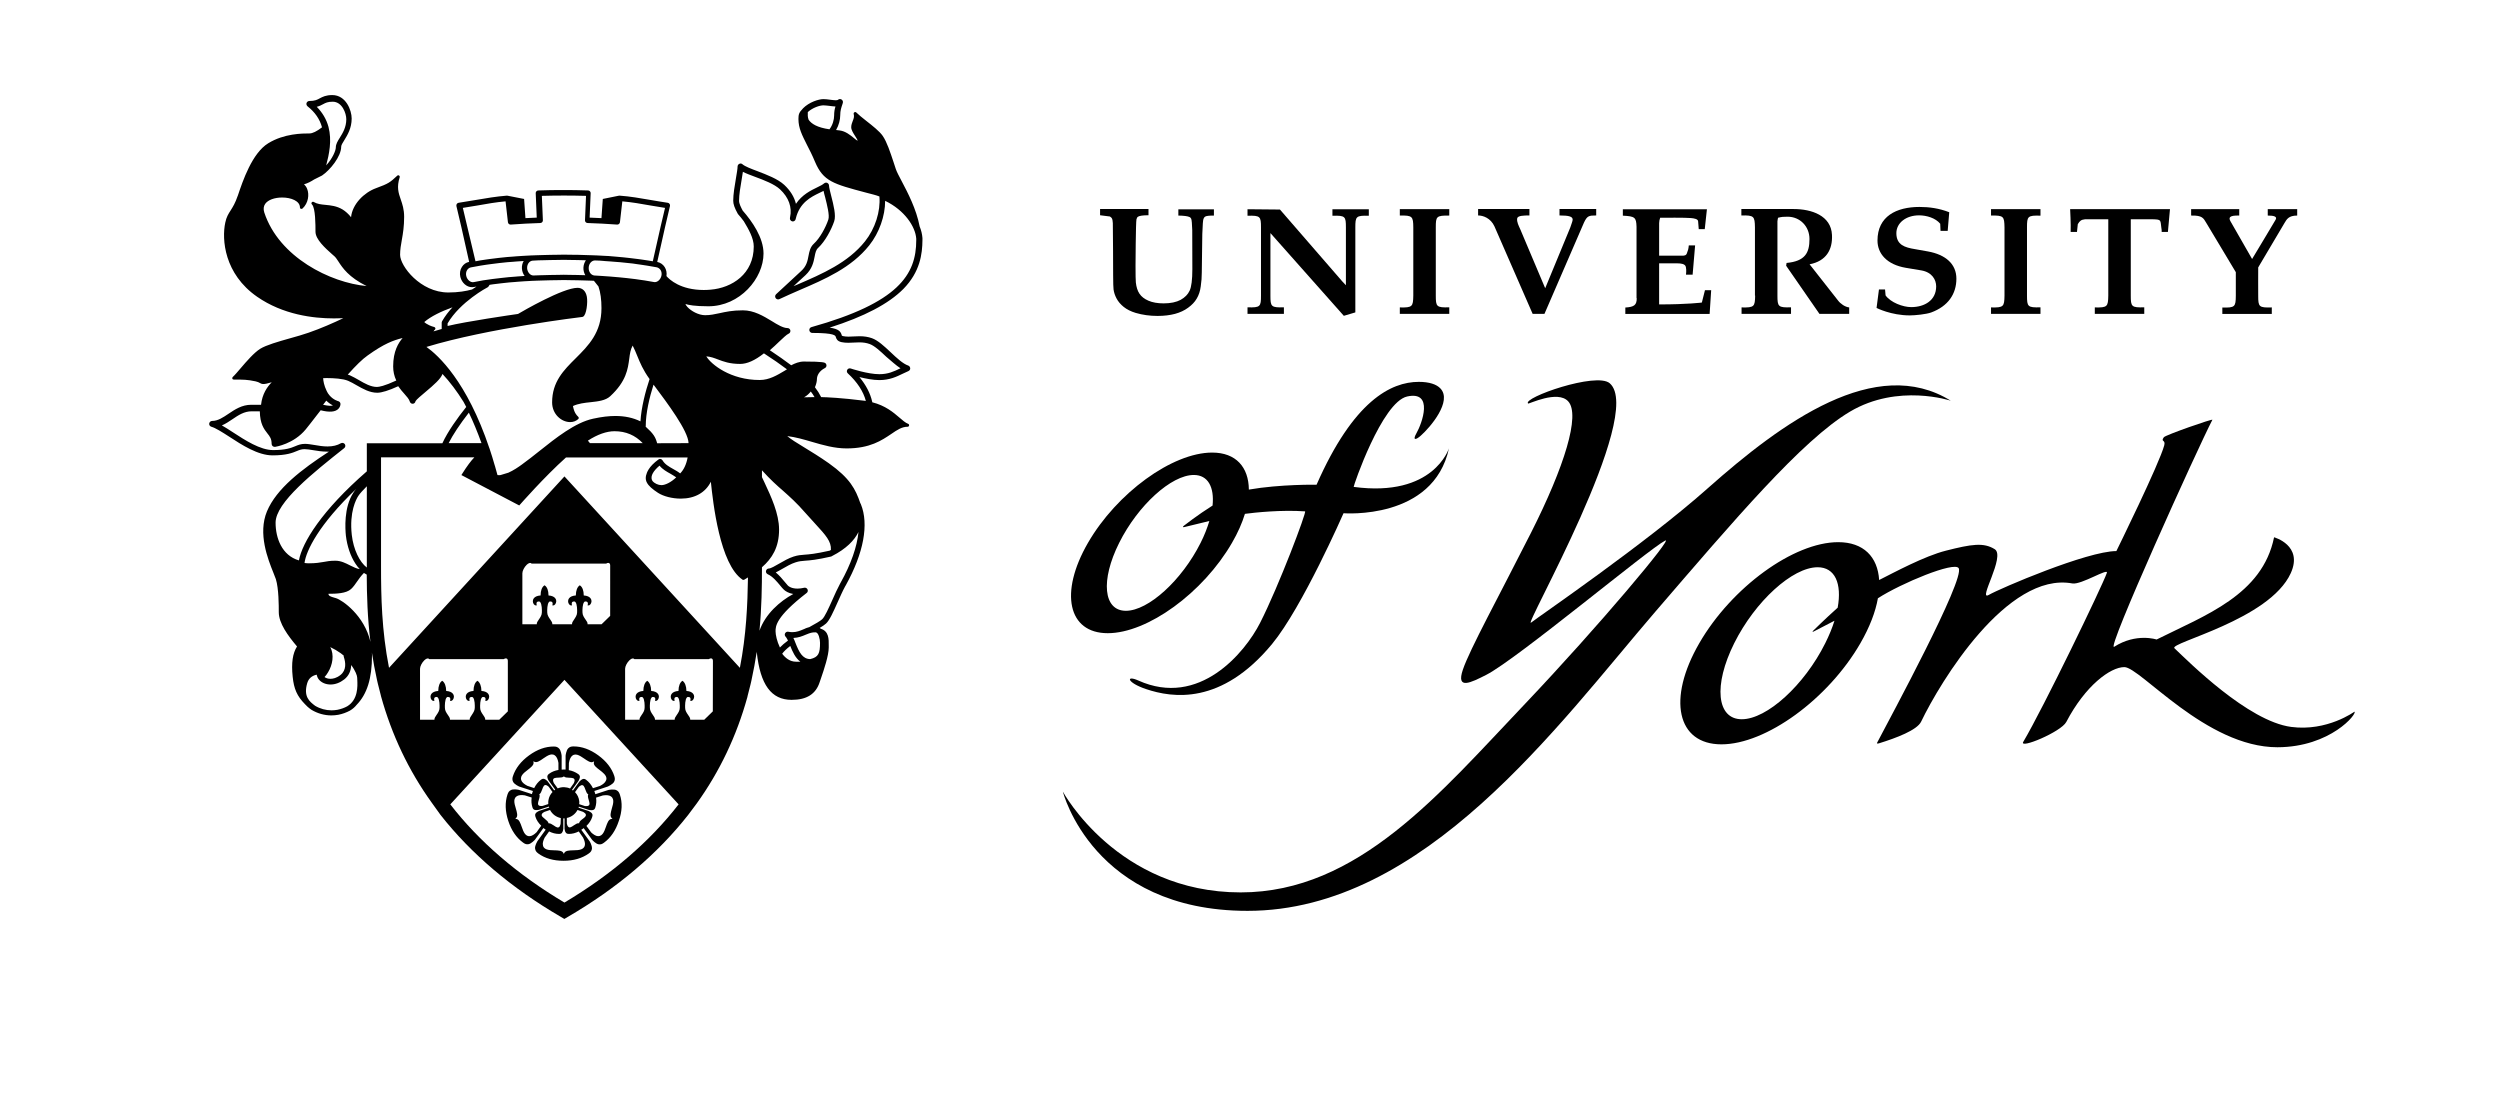
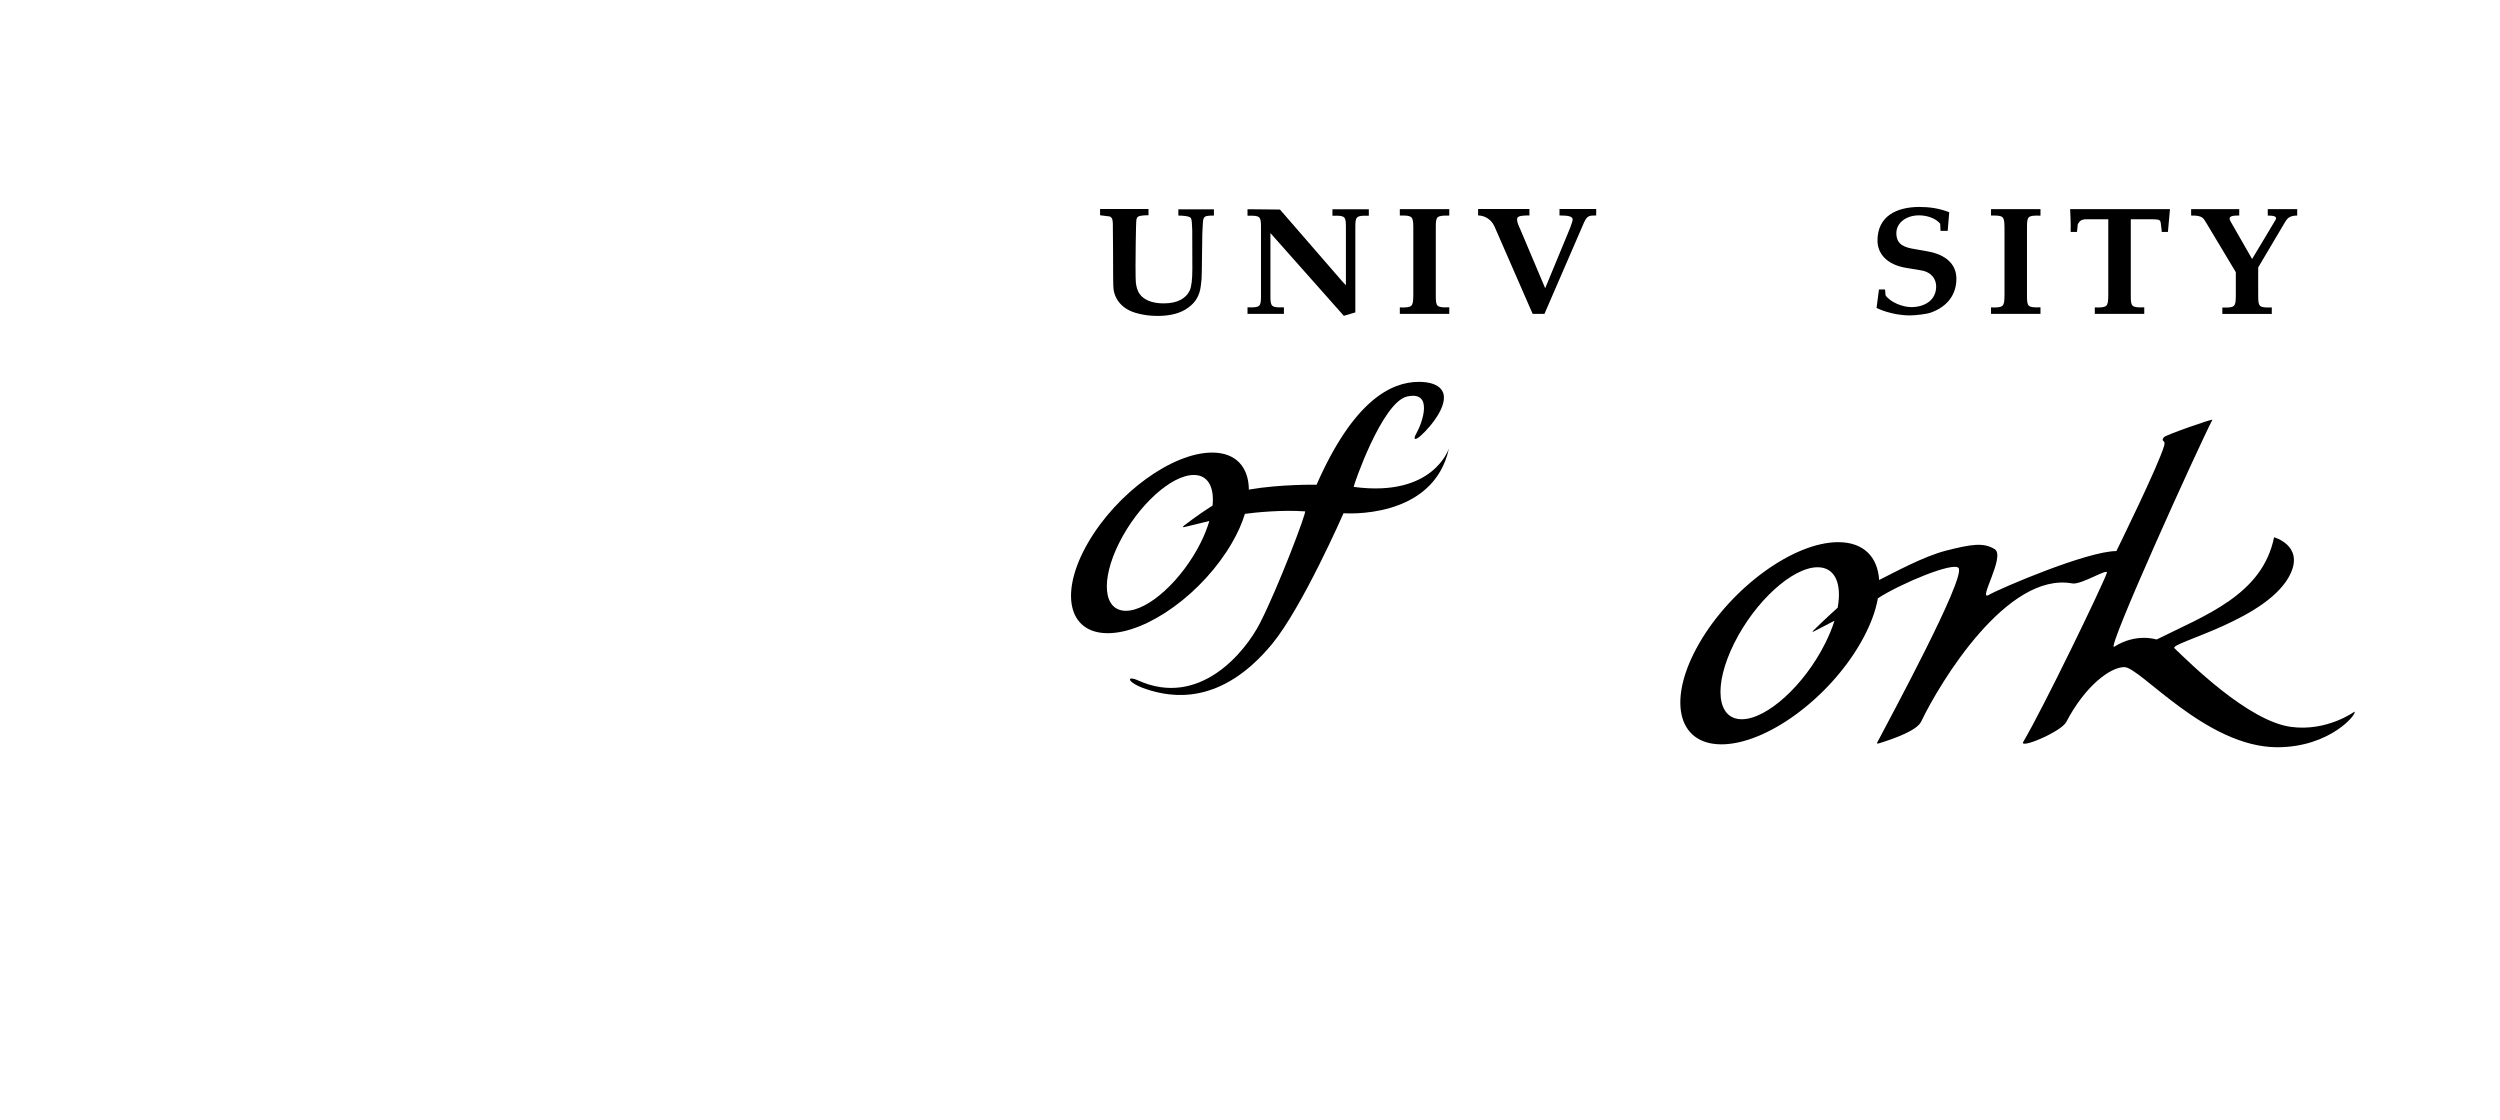
<svg xmlns="http://www.w3.org/2000/svg" version="1.1" id="Layer_1" x="0px" y="0px" viewBox="0 0 2411.2 1080.3" style="enable-background:new 0 0 2411.2 1080.3;" xml:space="preserve">
  <g>
    <path d="M1812.2,279.3l-2.3,17.7c0,0,13.9,7.2,32.1,7.2c5.1,0,15.8-1.1,20.5-2.8c16.4-6,24.4-17.9,24.4-32.6 c0-14.1-10.3-23.2-27.5-26.3l-12.4-2.2c-9.8-1.6-18-4-18-15.4c0-9.8,9.2-17.2,21.9-17.2c7.2,0,15.8,2.5,20.4,8.1l0.3,6.9h6.9 l1.5-18c-9.8-3.8-19.2-5.1-28.7-5.1c-22.2,0-40.5,9-40.5,32.4c0,12.6,9,23.2,27.3,26.3l15,2.5c10.4,1.8,14.3,9.1,14.3,15.4 c0,13.4-11.1,20-24.1,20c-8,0-19.9-4.5-24.7-11.3l-0.5-5.7h-5.9V279.3z" />
-     <path d="M1473.8,389.2c0.7,0.7,28.5-13.3,38.7-2.1c11.9,13-3.6,62.9-35.8,126.6c-31.2,61.7-59.2,112.6-65.8,132.2 c-6.7,19.8,7.6,12.6,22.7,4.9c29.9-15.4,156.3-121.1,172.4-129.4c9-4.7-63.7,82.2-135.1,157.4c-81.9,86-160.9,181.9-274.3,181.9 c-119,0-171.5-97.2-171.5-97.2s28.9,115,178.1,115c170.9,0,299.9-179.9,393.3-288.5c75.7-87.9,141.4-165.5,187.8-193 s97.2-10.5,97.2-10.5c-72.3-44.8-162.2,20.3-234.6,84.6c-60,53.4-163.5,124-170.2,129.4c-8.8,7,110.3-200.8,75.9-230.8 C1539.9,358.4,1468.1,383.7,1473.8,389.2" />
    <path d="M2215.6,207.9v-6.2h-28.4v6.2c6.1,0,9.3,1,7.6,4c-1.5,2.7-22.7,37.9-22.7,37.9s-18.7-32.7-20.8-36.3 c-1.9-3.4-1.6-5.9,8.4-5.6v-6.2h-46.4v6.2c11-0.3,11.9,2.7,14.5,6.9s28.6,47.7,28.6,47.7v22.8c-0.1,10.6-0.8,11.6-13,11.3v6.2h47.7 v-6.3c-12.4,0.4-13.1-0.6-13.1-11.1c0,0-0.1-26,0-27.5c0,0,23.4-39.7,25.4-42.9C2205.5,211.6,2207.2,207.9,2215.6,207.9z" />
    <path d="M1216.2,285.1c0,10.6-0.6,11.7-13,11.3v6.3h35.1v-6.3c-12.4,0.4-13-0.7-13-11.3v-60.3l70.8,79.8l11.1-3.3v-81.9 c0-10.6,0.6-11.7,13-11.3v-6.3h-35.1v6.3c12.5-0.4,13,0.7,13,11.3v55.7l-3.5-3.7l-60.1-69.3l-31.3-0.3v6.3c12.4-0.4,13,0.7,13,11.3 V285.1z" />
    <path d="M1363.1,285.1c-0.2,10.6-0.8,11.7-13,11.4v6.2h47.7v-6.3c-12.4,0.4-13-0.7-13-11.3v-65.8c0-10.6,0.5-11.5,13-11.4v-6.2 h-47.7v6.2c12.2-0.3,12.9,0.9,13,11.4V285.1z" />
    <path d="M1466.3,221.2c-1.4-3.2-3.6-7.1-3-10.6c0.5-2.7,6.5-2.8,11.8-2.8v-6.2h-49.5v6.2c4.8,0,12.1,2.5,15.8,10.6l36.8,84.3h11.4 c0,0,25.3-58.6,38.1-88c3.1-6.5,4.6-6.9,11.8-6.9v-6.2h-35.4v6.2c9.3,0,12.7,1.1,12.7,4c0,1.5-1.3,4.4-2.3,7.6l-24.2,58.6 L1466.3,221.2z" />
-     <path d="M1578.6,287.6c0,6.5-2.3,8.5-11,9v6.2h81.3l1.5-22.9h-6l-3,11.9c0,0-13.7,1.8-41.2,1.8V254h17.7c2.8,0,7.6,0.3,8.1,3.6 c0.7,3,0.1,7.3,0.1,7.3h6.4l2.4-28.2h-6.1c-0.3,3.4-0.7,4.7-1.7,7.2c-0.7,2.7-2.8,2.7-5,2.7h-21.9v-31.3c0-1.8,0.4-3.7,1-5.3 c4.4,0,24.1-0.2,29.6,0.3c3.3,0.3,6.9,0.9,7,3.2c0.3,3.2,0.6,7.5,0.6,7.5h5.8l1.5-13.8l0.6-5.4h-81.1v6.2 c11.7,0.6,12.9,1.6,13.2,10.7v68.9H1578.6z" />
-     <path d="M1692.8,285.1c-0.2,10.6-0.8,11.7-13.1,11.4v6.2h47.7v-6.3c-12.4,0.4-13.1-0.7-13.1-11.3v-71.7c0-1,0.6-3.4,0.6-3.4 c3.8-0.9,4.8-1,9.2-1c12,0,21.1,9.4,21.1,21.5c0,13.4-4.2,21.4-22.1,23.1l-0.4,2.7l32.1,46.4h28.7v-6.2c-3.9-0.4-8.4-3.5-10.7-6.6 l-27.5-35c16.1-3.1,22.3-14.2,21.6-28.3c-0.8-18.8-19.9-25-36.9-25h-50.5v6.2c12.3-0.3,12.9,0.9,13.1,11.4v65.9H1692.8z" />
    <path d="M1933.3,285.1c-0.2,10.6-0.8,11.7-13,11.4v6.2h47.7v-6.3c-12.4,0.4-13-0.7-13-11.3v-65.8c0-10.6,0.6-11.7,13-11.3v-6.3 h-47.7v6.2c12.3-0.3,12.8,0.9,13,11.4V285.1z" />
    <path d="M2055,211.5h21.6c8.4,0.2,6.9,1,8,8.4c0.3,2,0.3,1.7,0.3,3.8h6c0.8-8.8,2-22,2-22h-96.3c0,0,0.8,14.8,0.5,22h6.1 c0.3-3.7,0.5-4.9,0.8-7.5c1.9-3.2,3.2-4.3,6.9-4.7h22.5v73.6c-0.2,10.6-0.8,11.7-13,11.4v6.2h47.7v-6.3c-12.4,0.4-13-0.7-13-11.3 v-73.6H2055z" />
    <path d="M1061,207.6v-6h46.7v6c-5.3,0-8.7,0.5-10.1,1.4c-0.7,0.4-1.2,1.3-1.5,2.5c-0.7,3-0.9,44.7-0.9,44.7 c0,8.7,0.1,14.1,0.3,16.2c0.5,4.5,1.6,8.1,3.5,10.9s4.7,5,8.6,6.7s8.8,2.6,14.7,2.6c6.8,0,12.3-1.2,16.4-3.4c4.1-2.3,7-5.2,8.7-8.9 c1.7-3.6,2.6-10.5,2.6-20.7c0,0,0-35-0.1-37.7c-0.2-6-0.5-9.7-1-10.9c-0.4-0.8-0.9-1.4-1.7-1.7c-1.6-0.8-5.2-1.3-10.7-1.4v-6h34.3 v6c-4.6,0-7.5,0.3-8.6,1.1c-0.6,0.4-1.1,1.1-1.5,2.2s-0.8,5.1-1.1,14.5c-0.2,8.6-0.5,37.2-0.5,37.2c0,4.3-0.3,8.7-1,13.3 c-0.6,4.6-1.9,8.5-3.9,11.8c-1.9,3.3-4.7,6.2-8.3,8.8c-3.5,2.6-7.8,4.6-12.6,5.9c-4.9,1.3-10.5,2-16.9,2c-7.5,0-14.5-1-21-2.9 c-4.7-1.4-8.6-3.4-11.6-5.8s-5.3-5.1-6.9-8.1s-2.5-5.9-2.9-8.7c-0.2-1.7-0.4-6.4-0.4-13.9c0,0-0.1-44.7-0.3-50.1 c-0.1-2.1-0.4-3.7-0.9-4.6c-0.2-0.5-0.9-1.1-1.9-1.8L1061,207.6z" />
    <path d="M1305.6,469.6c-0.6-0.1,27.2-81.8,51.6-87.2c25.9-5.7,14.3,26.1,8.9,35.5c-3.7,6.5-1.2,7.1,4.2,2.3 c9.2-8.1,30.7-33.3,18.9-45.6c-3.7-3.9-10.6-6.3-20.8-6.3c-26.9,0-63.1,18.4-98.6,99.2c0,0-34.8-0.6-65.3,4.7 c-0.2-21.6-12.4-35.7-35.4-35.7c-38.4,0-92,39-119.8,87.1c-27.8,48.1-19.2,87.1,19.1,87.1c38.4,0,92-39,119.8-87.1 c5.7-9.8,9.8-19.2,12.5-28c9.6-1.3,35.2-4,58-2.4c1.8,0.1-25.3,72.1-43.4,107.6c-14.5,28.5-58.6,82.1-117.5,55.5 c-12.1-5.4-11.2,2,7.5,8.3c25.5,8.6,72.7,15.7,121.6-43.5c29.2-35.4,68.9-126.1,68.9-126.1s86.7,7,101.7-62.6 C1397.4,432.4,1382.9,480,1305.6,469.6z M1085.9,589.1c-21.7,0-24.6-29.3-6.5-65.5s50.3-65.5,72-65.5c13.7,0,19.9,11.7,18.1,29.5 c-14.2,8.9-27.6,19.4-27.6,19.4c-1.5,1.2-1.2,1.8,0.6,1.3l23.9-5.8c-2,6.6-4.7,13.7-8.4,21C1139.8,559.8,1107.5,589.1,1085.9,589.1 z" />
    <path d="M2270.8,686.4c0,0-26.3,19.3-61,14.7c-41.7-5.5-99-63-112.6-75.9c-5.5-5.3,91.7-27.3,112.2-72.4 c12.2-26.9-16.1-34.6-16.1-34.6c-11.3,55.6-66.5,75.2-113.3,98.6c0,0-19.6-6.6-40.9,7c-8.8,5.6,81.1-192.8,94.7-218.9 c0.7-1.4-45.3,14.7-46.8,16.8c-3.4,4.8,1.8,2,0.4,7.7c-4.5,17.4-46.2,102.1-46.2,102.1c-28,0-112.2,36-123.1,42.3 c-11,6.3,16.4-37.4,5.8-44.1c-10.7-6.7-22.3-4.9-47.1,1.4c-20.7,5.2-50.1,21.1-64.4,28.3c-1.4-22.3-15-36.5-39.5-36.5 c-42.9,0-102.9,43.6-134,97.5c-31.1,53.8-21.5,97.5,21.4,97.5s102.9-43.6,134-97.5c9-15.6,14.6-30.3,16.9-43.4 c22.5-14.5,73.9-35.8,77.9-29c6.3,10.5-65.6,143.4-78.8,168.6c-0.2,0.4,0.5,0.8,2,0.3c16.5-5.1,36.7-12.7,40.6-20.9 c18.4-38.4,83-144.8,145.8-133.3c8.6,1.6,35.2-15.5,33.3-10.1c-4.7,13.3-61.5,130.7-80.6,162.9c-4.4,7.4,36.5-9.6,41.5-19.2 c18.3-35,42.5-52.9,56-52.9c15.3,0,78.9,77.3,147.6,77.3C2248,720.6,2274,687.8,2270.8,686.4z M1679.9,693.7 c-24.2,0-27.5-32.8-7.3-73.3s56.2-73.3,80.5-73.3c16.8,0,23.5,15.8,19.3,39c-12.4,11.1-23.4,22-23.4,22c-1.3,1.3-1.1,1.7,0.6,0.8 l19.7-10.2c-2.1,6.8-5.1,14.1-8.9,21.7C1740.2,660.9,1704.1,693.7,1679.9,693.7z" />
  </g>
  <g>
-     <path d="M597.9,766.5c-0.8-2.4-1.6-3.5-3.4-4.4c-2.4-1.2-7.2-0.3-7.7-0.2c0,0-9.9,3.2-12.6,4.1c-0.2-0.6-0.4-1.3-0.6-2 c-0.1-0.4-0.2-0.7-0.4-1.1c3-1,13-4.3,13-4.3c0.4-0.2,4.9-2.2,6.1-4.6c0.5-0.9,0.7-1.8,0.7-2.7c0-0.8-0.2-1.7-0.5-2.8 c-2.5-7.6-7.7-14.3-15.5-20s-15.8-8.6-23.8-8.6c-2.5,0-3.8,0.5-5.2,1.9c-1.9,1.9-2.5,6.8-2.5,7.2c0,0,0,10.7,0,13.2 c-0.6,0-1.2,0-1.9,0c-0.6,0-1.2,0-1.9,0.1c0-2.8,0-13.2,0-13.2c0-0.5-0.6-5.3-2.5-7.2c-1.4-1.4-2.7-1.9-5.2-1.9 c-8,0-16,2.9-23.8,8.6c-7.8,5.7-13,12.4-15.5,20c-0.4,1.1-0.5,2-0.5,2.8c0,0.9,0.2,1.8,0.7,2.7c1.2,2.4,5.7,4.5,6.1,4.6 c0,0,10.6,3.5,13,4.2c-0.1,0.4-0.3,0.7-0.4,1.1c-0.2,0.6-0.4,1.3-0.6,1.9c-3.4-1.1-12.6-4.1-12.6-4.1c-0.4-0.1-5.3-1.1-7.6,0.2 c-1.8,0.9-2.6,2-3.4,4.4c-2.5,7.6-2.2,16.1,0.8,25.3s7.8,16.2,14.2,20.9c2,1.5,3.3,1.9,5.3,1.6c2.6-0.4,6-4,6.3-4.4 c0,0,6.5-8.9,8.1-11.2c0.3,0.2,0.6,0.5,0.9,0.7c0.4,0.3,0.9,0.6,1.3,0.9c-1.9,2.6-8,11-8,11.1c-0.2,0.3-2.3,4-2.3,6.6 c0,0.2,0,0.5,0.1,0.7c0.3,2,1.1,3.1,3.1,4.6c6.5,4.7,14.6,7,24.3,7s17.8-2.4,24.3-7c2-1.4,2.8-2.6,3.1-4.6c0-0.2,0-0.4,0-0.7 c0-2.6-2-6.3-2.3-6.6c0,0-6-8.3-8-11c0.5-0.3,0.9-0.6,1.4-0.9c0.3-0.2,0.6-0.5,0.9-0.7c1.9,2.6,8.1,11.2,8.1,11.2 c0.3,0.4,3.6,4,6.3,4.4c2,0.3,3.3-0.1,5.3-1.6c6.4-4.7,11.2-11.7,14.2-20.9C600.1,782.6,600.4,774.1,597.9,766.5z M548.7,736 c0-0.4,0.7-4,2-5.8c3.6-4.9,8.4-1.5,12.7,1.4c3.2,2.2,6.3,4.4,8.6,3.2l1-0.5l-0.2,1.2c0,0.2-0.1,0.3-0.1,0.5c0,2.4,2.8,4.5,5.7,6.7 c3.1,2.4,6.5,5,6.5,8.2c0,1.1-0.4,2.2-1.3,3.4c-1.3,1.8-4.6,3.6-4.9,3.7c0,0-5.1,1.7-6.8,2.2c-1.7-3.4-3.9-6.1-6.6-8.1 c-1.1-0.8-1.8-1-2.9-0.8c-1.3,0.2-3.2,2.1-3.5,2.4c0,0-3.3,4.6-6.3,8.7c-0.3-0.2-0.6-0.4-0.9-0.6c3-4.1,6.3-8.7,6.3-8.7 c0.2-0.4,1.3-2.4,1.3-3.7c0-0.1,0-0.2,0-0.4c-0.2-1.1-0.6-1.7-1.7-2.5c-2.6-1.8-5.6-3.1-9-3.7C548.7,741,548.7,736,548.7,736z M558.7,773c-0.3-3.5-1.8-6.6-4.1-9c1.6-2.2,3.6-5,3.6-5c0.1-0.2,1.4-1.3,2.3-1.6c2.2-0.7,3,1.1,4.1,4.2c0.7,1.9,1.4,3.9,2.8,4.6 c-0.2,0.5-0.4,0.9-0.4,1.5c0,1.2,0.4,2.5,0.8,3.8c0.4,1.5,0.8,2.7,0.8,3.6c0,1.1-0.4,1.8-1.6,2.2c-0.9,0.3-2.6,0.1-2.9,0.1 c0,0-3.1-1-5.5-1.8c0-0.4,0.1-0.8,0.1-1.2l0,0l0,0C558.8,773.8,558.7,773.4,558.7,773z M548.9,750.1c3.3,0.1,5.3,0.3,5.3,2.6 c0,0.9-0.7,2.5-0.8,2.7c0,0-2,2.9-3.6,5.1c-1.8-0.8-3.7-1.2-5.8-1.3c-0.1,0-0.1,0-0.2,0l0,0c-2.1,0-4.1,0.4-5.9,1.2 c-1.6-2.3-3.7-5.1-3.7-5.1c-0.1-0.2-0.8-1.7-0.8-2.7c0-2.3,2-2.5,5.3-2.6c2-0.1,4.1-0.1,5.2-1.2C544.9,750,546.9,750,548.9,750.1z M508.6,757.9c-0.3-0.1-3.6-1.9-4.9-3.7c-3.5-4.9,1.1-8.5,5.2-11.6c3.1-2.4,6.1-4.7,5.7-7.2l-0.2-1.2l1,0.5 c2.3,1.2,5.4-0.9,8.6-3.2c4.3-2.9,9.1-6.3,12.6-1.4c1.3,1.8,2,5.3,2,5.7c0,0,0,4.8,0,6.8c-3.4,0.6-6.5,1.8-9,3.7 c-1.1,0.8-1.5,1.4-1.7,2.5c0,0.1,0,0.2,0,0.4c0,1.4,1,3.4,1.3,3.7c0,0,3.4,4.7,6.3,8.7c-0.3,0.2-0.6,0.4-1,0.7 c-3-4.1-6.3-8.7-6.3-8.7c-0.3-0.4-2.2-2.2-3.5-2.4c-1.1-0.2-1.8,0-2.9,0.8c-2.7,2-4.9,4.7-6.6,8.1 C513.4,759.5,508.6,757.9,508.6,757.9z M528.8,775.5c-2.4,0.8-5.5,1.8-5.5,1.8c-0.2,0-1.9,0.2-2.8-0.1c-1.2-0.4-1.6-1.1-1.6-2.2 c0-0.9,0.3-2.1,0.8-3.6c0.4-1.3,0.8-2.6,0.8-3.8c0-0.6-0.1-1-0.4-1.5c1.4-0.7,2.1-2.7,2.8-4.6c1.1-3.1,1.9-4.9,4.1-4.2 c0.9,0.3,2.2,1.4,2.3,1.6c0,0,2,2.8,3.6,5c-2,2.1-3.4,4.7-3.9,7.7c-0.2,0.9-0.2,1.7-0.2,2.6C528.8,774.7,528.8,775.1,528.8,775.5z M517.6,802.6c-0.2,0.3-2.9,2.8-5,3.5c-5.7,1.9-7.7-3.7-9.4-8.6c-1.3-3.7-2.6-7.3-5.1-7.6l-1.1-0.2l0.8-0.8 c1.9-1.8,0.8-5.4-0.3-9.2c-1.5-5-3.2-10.6,2.6-12.5c2.1-0.7,5.8-0.2,6.1-0.1c0,0,4.5,1.4,6.6,2.1c-0.5,3.4-0.2,6.5,0.7,9.4 c0.4,1.3,0.9,1.9,1.8,2.4c1.2,0.6,3.8,0.2,4.3,0.1c0,0,5.2-1.7,9.8-3.2c0.1,0.3,0.2,0.7,0.3,1c-4.7,1.5-9.8,3.2-9.8,3.2 c-0.5,0.2-2.8,1.4-3.4,2.6c-0.5,1-0.5,1.7-0.1,3c1,3.2,2.9,6.1,5.6,8.7C520.6,798.4,517.5,802.6,517.6,802.6z M525.6,789.9 c-1.9-1.5-3.2-2.6-3.2-3.8c0-0.4,0.2-0.9,0.5-1.4c0.6-0.8,2.1-1.6,2.3-1.7c0,0,3-1,5.3-1.8c2.1,4,5.9,6.9,10.4,7.8 c0,2.4-0.2,5.4-0.2,5.4c0,0.2-0.4,1.9-0.9,2.7c-1.4,1.9-3.1,0.9-5.8-1c-1.7-1.1-3.4-2.3-4.9-2C528.8,792.5,527.2,791.2,525.6,789.9 z M562.4,807.9c0.2,0.3,1.8,3.7,1.8,5.9c0,6-5.9,6.2-11.1,6.3c-3.9,0.1-7.7,0.2-8.8,2.5l-0.5,1l-0.5-1c-1.2-2.3-4.9-2.4-8.8-2.5 c-5.2-0.1-11-0.3-11-6.3c0-2.2,1.6-5.6,1.8-5.9c0,0,3.2-4.4,4.3-6c3.2,1.6,6.3,2.4,9.5,2.4c1.4,0,2.1-0.2,2.8-1c1-1,1.4-3.6,1.4-4 c0,0,0-5.3,0-10c0.2,0,0.4,0,0.6,0l0,0h0.1c0.2,0,0.3,0,0.5,0c0,4.7,0,10,0,10c0,0.5,0.4,3.1,1.4,4c0.8,0.8,1.5,1,2.8,1 c3.2,0,6.3-0.8,9.5-2.4C559.5,803.9,562.4,807.9,562.4,807.9z M561.9,789.9c-1.6,1.2-3.2,2.5-3.4,4.1c-1.6-0.3-3.3,0.9-5,2 c-2.7,1.9-4.4,2.9-5.8,1c-0.6-0.8-0.9-2.5-1-2.7c0,0,0-3,0-5.4c4.5-0.9,8.2-3.8,10.3-7.7c2.4,0.8,5.3,1.8,5.3,1.8 c0.2,0.1,1.7,1,2.3,1.7c0.3,0.5,0.5,0.9,0.5,1.4C565.1,787.4,563.8,788.5,561.9,789.9z M589.9,788.9l0.8,0.8l-1.2,0.2 c-2.6,0.4-3.8,3.9-5.1,7.6c-1.7,4.9-3.7,10.4-9.4,8.6c-2.1-0.7-4.9-3.2-5-3.5c0,0-3.3-4.5-4.4-6c2.7-2.6,4.6-5.5,5.6-8.7 c0.2-0.6,0.3-1.1,0.3-1.6s-0.1-0.9-0.4-1.5c-0.6-1.2-3-2.4-3.4-2.6c0,0-5.1-1.7-9.7-3.2c0.1-0.3,0.2-0.7,0.3-1 c4.6,1.5,9.8,3.2,9.8,3.2c0.5,0.1,3.1,0.5,4.3-0.1c1-0.5,1.4-1.1,1.8-2.4c0.9-2.9,1.2-6.1,0.7-9.4c2-0.7,6.5-2.1,6.5-2.1 c0.3-0.1,4-0.6,6.1,0.1c5.7,1.9,4.1,7.5,2.6,12.5C589.1,783.5,588,787.1,589.9,788.9z" />
    <path d="M522.5,250.9" />
-     <path d="M668.8,779.5L668.8,779.5 M424.9,786c29.4,37.4,68.3,70.5,116,98.3l3.4,2l3.4-2c47.7-27.8,86.6-60.9,116-98.3l8.3-11.1 c22.2-30.9,38.5-65.3,48.8-102.5l0,0l0.3-1.4c1-3.6,1.9-7.3,2.8-11l0,0l0,0l0.8-3.5l0,0c2.1-9.6,3.8-18.9,5.2-28c0,0.2,0,0.3,0,0.5 c3.3,31.4,14,46,33.6,46c14.6,0,23.4-5.6,27.1-17.2c0.3-0.9,0.7-2.2,1.3-3.8c2.8-8.1,7.4-21.8,7.4-29.4c0-0.6,0-1.2,0-1.8 c0.1-6.6,0.1-14-7.7-16.4c-0.3-0.3-0.7-0.6-1-0.8c2.7-1.6,4.8-3,6.1-4.2c3.4-3.1,7-11.2,11.2-20.6c2.4-5.3,4.8-10.8,7.2-15.2 c0.1-0.2,0.3-0.6,0.6-1c17.3-31.2,22.5-59,14.6-78.3c0-0.1-0.1-0.2-0.1-0.3c-0.1-0.2-0.3-0.4-0.4-0.6c-4.7-13.7-9.9-24-30.4-38.6 c-8.8-6.2-17.2-11.3-23.9-15.4c-6.9-4.2-12.7-7.7-16.2-10.8c8.2,1,16.1,3.3,23.9,5.6c10.6,3.1,21.6,6.3,33.4,6.3 c22.5,0,33.9-7.8,43.1-14c5.7-3.9,10.1-6.9,15.7-6.9c0.7,0,1.3-0.5,1.4-1.2c0.1-0.7-0.2-1.4-0.9-1.6c-2.6-1-5.4-3.4-8.5-6.1 c-5.8-5-13.5-11.5-26.1-14.7c0-0.2-0.1-0.4-0.1-0.6c-1.8-8.1-6-16.1-12.3-23.7c5.8,1.4,13.1,2.9,19.2,2.9c9.9,0,16.5-3.2,22.9-6.3 c1.7-0.8,3.4-1.6,5.2-2.4c1.1-0.5,1.8-1.6,1.7-2.7c-0.1-1.2-0.8-2.2-1.9-2.6c-5.1-1.7-11.2-7.4-17-12.9c-6.3-5.9-12.2-11.4-18-13.5 c-3.7-1.3-7.5-1.9-11.9-1.9c-2,0-3.9,0.1-5.7,0.2c-1.7,0.1-3.4,0.2-5,0.2c-2,0-3.7-0.2-5.2-0.5c-0.9-0.2-1.2-0.4-1.2-0.4 c-0.1-0.1-0.2-0.4-0.2-0.7c-1-3.2-2.6-5.8-11.6-7.1c33.6-10.7,56.9-23,71.1-37.3c16.2-16.5,18.3-33.9,18.4-47.2c0-0.4,0-0.9,0-1.3 v-0.4c0,0,0-0.1,0-0.2c-0.3-3.8-1.2-7.6-2.7-11.2c-3.2-16.8-11.5-32.6-17.3-43.6c-2.6-4.9-4.8-9.1-5.7-11.8 c-0.7-2.1-1.5-4.4-2.2-6.7c-3.2-9.6-6.4-19.4-10.4-25.2c-3-4.4-9.9-9.8-16-14.6c-3.8-3-7.4-5.9-9.5-8c-0.5-0.5-1.2-0.6-1.8-0.2 c-0.6,0.3-0.9,1-0.7,1.7c0.7,2.4,0,4.4-0.9,6.6c-0.7,1.9-1.5,3.8-1.5,6.1c0,2.6,1.9,5.6,3.7,8.4c0.9,1.4,2.4,3.7,2.5,4.6 c-0.7-0.1-2.4-1.6-3.8-2.7c-3.3-2.7-7.9-6.5-13.6-7.2c-1.2-0.1-2.3-0.3-3.4-0.4c2.7-4.6,4-10,4-14.2c0-4.5,1-7.3,2.1-10.6l0.4-1.3 c0.4-1.2-0.1-2.6-1.2-3.3c-1.1-0.7-2.5-0.6-3.5,0.3c0,0-0.4,0.4-2.2,0.4c-1.5,0-3.4-0.3-5.3-0.5c-2.2-0.3-4.4-0.6-6.5-0.6 c-4.5,0-13.7,2.8-19.8,9c-0.1,0.1-0.1,0.1-0.1,0.2c0,0,0,0-0.1,0.1c-3.5,3.6-4.1,5.4-4.1,9.9c0,8.8,3.5,15.5,8.2,24.9 c2.4,4.6,5.1,9.9,7.8,16.4c8,18.8,17.6,21.3,49.2,29.7c2.3,0.6,4.7,1.2,7.3,1.9c1.9,0.5,3.8,1.1,5.6,1.8c1.2,14.4-4.1,31-13.9,43.3 c-16.4,20.6-41.2,31.3-65.3,41.7c-1.2,0.5-2.4,1-3.6,1.5l11.5-10.6c6.5-6.1,7.8-12.6,8.8-17.8c0.7-3.7,1.3-6.6,3.4-8.5 c6.8-6.3,12.8-17.7,15.5-25.7c1.9-5.6-0.6-15.6-2.9-24.5c-1-4-2.1-8.2-2.1-9.9c0-1.1-0.7-2.1-1.7-2.6s-2.2-0.2-3.1,0.5 c-1.3,1.2-3.7,2.4-6.6,3.8c-6.2,3-14.6,7.1-20.5,15.9c-1.6-6.6-5.4-12.8-11.3-18.3c-6.3-5.8-16.7-9.7-25.8-13.2 c-6.2-2.3-12.1-4.6-14.4-6.6c-0.8-0.8-2-1-3.1-0.5c-1,0.5-1.7,1.5-1.7,2.6c0,2.2-0.8,6.7-1.6,11.5c-1.2,7.1-2.6,15.2-2.6,21.5 c0,3.3,1.3,7,4.3,12.4c0.1,0.2,0.2,0.3,0.3,0.5c1.7,1.9,3.6,4.2,5.6,6.9c4.7,7.8,9.6,16.4,9.6,24.3c0,26.5-20.9,40-41.7,41.7 c-2.2,0.2-4.4,0.3-6.5,0.3c-22.4,0-33.1-10-36-13.4c0.5-3-0.1-6.2-1.7-8.7c-1.6-2.5-4.1-4.3-7-4.9h-0.2l7.5-33.5l4.8-20.5 c0.2-0.7,0-1.4-0.4-2s-1-1-1.7-1.1c-5.5-0.8-11.1-1.8-16.5-2.7c-9.8-1.7-19.9-3.5-30.1-4.2c-0.3,0-0.6,0-0.8,0.1l0,0l-15.3,3.1 l-1.3,18.5c-3.8-0.2-7.6-0.4-11.4-0.5l1-23.6c0-0.7-0.2-1.3-0.7-1.8s-1.1-0.8-1.8-0.8c-8-0.3-16.1-0.4-24-0.4s-16,0.1-24,0.4 c-0.7,0-1.3,0.3-1.8,0.8s-0.7,1.1-0.7,1.8l1,23.6c-3.6,0.1-7.3,0.3-10.9,0.5l-1.3-18.5l-15.8-3.1l0,0c-0.3-0.1-0.5-0.1-0.8-0.1 c-10.1,0.8-20.3,2.5-30.1,4.2c-5.4,0.9-11.1,1.9-16.5,2.7c-0.7,0.1-1.3,0.5-1.7,1.1s-0.5,1.3-0.4,2l4.8,20.4l7.5,33.5h-0.1 c-2.9,0.6-5.3,2.3-6.9,4.9c-1.8,2.8-2.3,6.3-1.5,9.6c1.4,5.7,6.1,9.9,11.3,9.9c0.7,0,1.3-0.1,1.9-0.2l2.4-0.4 c-1.3,0.8-2.7,1.8-4.3,2.8c-5.8,1.6-13.3,2.9-22.9,2.9c-26.9,0-46.5-25.5-46.5-36.3c0-5,0.8-9.7,1.7-14.6c1.1-6.1,2.2-13,2.2-22.1 c0-7.1-1.7-12.2-3.3-16.8c-2.2-6.3-4-11.8-1-21.3c0.2-0.6,0-1.3-0.6-1.7s-1.3-0.3-1.8,0.2c-6.9,6.4-8.1,7.5-20.4,12 c-11.6,4.2-22.9,15.5-24.1,28c-2.4-3.1-5.5-5.8-8.1-7.4c-5.8-3.5-11.5-4-16.5-4.5c-4.3-0.4-8.1-0.8-11.4-2.8 c-0.6-0.4-1.5-0.2-1.9,0.4c-0.5,0.6-0.4,1.4,0.2,2c3.4,3.2,3.4,20,3.4,26.3c0,7.4,9.5,15.9,15.9,21.6c0.9,0.8,1.7,1.6,2.5,2.2 c1.2,1.1,2.3,2.8,3.7,4.9c4,6.2,9.9,15.1,27.2,23.7c-34.8-3.2-84.5-27.7-98.7-71c-1-3.2-0.7-6,0.9-8.3c2.7-3.8,9-6.1,16.4-6.1 c8.5,0,17.1,3.3,17.1,9.6c0,0.6,0.3,1.1,0.9,1.3c0.5,0.2,1.2,0.1,1.6-0.3c5.7-5.3,6.6-13.5,4.5-18.8c-0.7-1.9-1.8-3.4-3.1-4.5 c3.5-1,6.9-2.8,9.8-4.7c0.7-0.3,7.2-3.6,7.6-3.8c7.7-5.2,18.5-18.3,18.5-27.9c0-1.4,1.4-3.7,3-6.2c3-4.9,7.1-11.5,7.1-20.9 c0-7.9-5.5-22.6-18.7-22.6c-6.2,0-9.3,1.7-12,3.1c-2.5,1.4-4.7,2.6-10.1,2.6c-1.2,0-2.3,0.8-2.7,1.9c-0.4,1.1,0,2.4,0.9,3.2 c7.2,5.7,11.8,12.3,14,20.3c-5,3.9-9.1,5.9-12.1,5.9c-6.7,0-24.4,0-39.8,9.5c-15.5,9.5-24.5,36.2-29.3,50.5l-0.1,0.2 c-2.4,7-4.7,10.7-6.8,14c-2.2,3.4-4.1,6.4-5.2,11.8c-3.5,16.2-1,49.5,30.7,71.5c24.9,17.3,54,20.9,74.1,20.9c3,0,6-0.1,9-0.2 c-8.9,4.3-22.1,10.1-33.5,14c-5.2,1.8-11.7,3.7-17.9,5.4c-11.3,3.2-22.9,6.5-28.7,10.1c-5.9,3.7-13.2,12.1-18.9,18.8 c-3.1,3.6-5.7,6.7-7.6,8.4c-0.4,0.4-0.6,1.1-0.4,1.6c0.2,0.6,0.8,0.9,1.4,0.9c9.6,0,12.8,0,21,1.7c2.2,0.5,3.1,1,4,1.5 s1.9,1.1,3.6,1.1c1.6,0,3.9-0.5,8-1.7c-4.3,4.3-9.2,11.3-10.3,21.7h-9.5c-9,0-15.8,4.6-21.9,8.7c-5.2,3.5-10.2,6.9-15.8,6.9 c-1.4,0-2.6,1.1-2.8,2.5c-0.2,1.4,0.7,2.7,2.1,3.1c4,1.1,10.4,5.2,17.1,9.5c12.4,8.1,27.8,18.1,41.9,18.1c13.3,0,19.2-2.4,23.5-4.2 c2.6-1.1,4.5-1.8,7.4-1.8c2.3,0,5.2,0.5,8.3,1c4.1,0.7,8.7,1.4,13.4,1.4c0.6,0,1.2,0,1.8,0c-26.2,17-50.6,35.6-59.8,57.6 c-8.9,21.5,0.9,46,6.2,59.2c1,2.5,1.9,4.7,2.4,6.2c2.8,9.1,2.8,25.6,2.8,31.8c0,10.7,8.8,22.7,17.6,33.1 c-4.2,6.6-5.6,15.9-4.2,29.2c1.2,11.8,4.2,18.6,11.8,26.4c0.8,0.9,1.7,1.8,2.5,2.5l0,0l0,0c1.2,1.1,2.5,2.1,3.7,2.9 c0.1,0.1,0.2,0.1,0.3,0.2c5.7,3.4,12.3,5.3,19,5.3l0,0c2.2,0,4.4-0.2,6.7-0.6c4.1-0.8,7.8-2.2,11.2-4c0,0,0.1,0,0.1-0.1 c0.1-0.1,0.2-0.1,0.3-0.2l0,0c0,0,0,0,0.1,0c2.4-1.5,4.4-3.3,5.9-5.2c10.1-10.4,14.9-25.3,14.9-48c0-0.9,0-1.7-0.1-2.6 c1.3,8.6,2.9,17.4,4.9,26.4l0,0l0.8,3.5l0,0l0,0c0.9,3.7,1.8,7.3,2.8,11l0.3,1.3l0,0c10.3,37.2,26.6,71.6,48.8,102.5L424.9,786z M804.5,111.5c0,3.8-1.4,9.2-4.5,13.2c-11.9-1.7-17.4-5.3-20.1-9.2c-1-2.5-0.9-5.1-0.8-7.2c0-0.1,0-0.1,0-0.2 c4.7-4.3,11.6-6.5,15-6.5c1.7,0,3.8,0.3,5.8,0.5c2,0.3,4,0.5,5.9,0.6C805,105.2,804.5,107.9,804.5,111.5z M305.5,103 c2.6-0.6,4.4-1.6,6.1-2.5c2.4-1.3,4.5-2.4,9.3-2.4c9.1,0,13.1,11.2,13.1,16.9c0,7.8-3.5,13.4-6.3,17.9c-2.1,3.3-3.8,6.2-3.8,9.2 c0,3.2-3.3,10.9-9.3,17.4c2.8-10.5,5.7-24,2.2-37.2C314.8,115,311,108.6,305.5,103z M304.3,173.2c-0.1,0.1-0.3,0.2-0.5,0.3l0,0 C304,173.4,304.2,173.3,304.3,173.2z M664.1,427.4L664.1,427.4l-30.3,0.1c-1.6-5.9-3.5-9.2-11.1-16c0-0.2,0.1-0.3,0.1-0.5 c0-12.6,3.6-27.8,7.5-40c0.3,0.4,0.6,0.9,1,1.3C643.4,388.5,663.8,415.6,664.1,427.4z M581.3,266.2c-1.6-0.1-8.2-0.5-8.2-0.5 c-3.1-0.4-5.5-3.6-5.3-7.5c0.1-3.8,2.7-6.9,5.9-7c0,0,0,0,0.1,0c1-0.1,8.2,0.4,8.7,0.5l0,0l1,0.1c1.8,0.1,3.7,0.2,5.8,0.4 c1.2,0.1,2.4,0.2,3.6,0.3l5.3,0.4l7.7,0.8c3.1,0.3,5.9,0.6,8.7,1.1c1.2,0.2,2.5,0.4,3.6,0.5c2.1,0.3,4.1,0.6,5.9,0.9l9.3,1.6 c1.5,0.3,2.8,1.3,3.7,2.6c1,1.6,1.3,3.7,0.8,5.7c-0.8,3.4-3.6,6-6.3,6c-0.3,0-0.6,0-1-0.1l-8.7-1.5c-1.7-0.3-3.6-0.6-5.6-0.8 c-1.1-0.2-2.3-0.3-3.4-0.5c-2.7-0.4-5.6-0.7-8.4-1l-6.9-0.7l-5.8-0.5c-1.2-0.1-2.4-0.2-3.5-0.3c-2-0.2-4-0.3-5.7-0.4L581.3,266.2z M450.6,218.3l-4.2-17.8c4.7-0.7,9.4-1.5,14-2.3c8.9-1.6,18.1-3.2,27.2-4l2.3,20.2c0.2,1.3,1.3,2.3,2.7,2.2 c9.4-0.7,19-1.2,28.5-1.5c0.7,0,1.3-0.3,1.8-0.8s0.7-1.1,0.7-1.8l-1-23.6c7.1-0.2,14.3-0.3,21.3-0.3s14.2,0.1,21.3,0.3l-1,23.6 c0,0.7,0.2,1.3,0.7,1.8s1.1,0.8,1.8,0.8c9.5,0.3,19,0.8,28.5,1.5c1.3,0.1,2.5-0.9,2.7-2.2l2.3-20.2c9.1,0.8,18.3,2.4,27.2,4 c4.6,0.8,9.3,1.6,14,2.3l-4.2,17.8l-7.6,33.7l-4.2-0.7c-1.9-0.3-3.9-0.6-6-0.9c-1.2-0.2-2.4-0.3-3.6-0.5c-2.9-0.4-6-0.8-9-1.1 l-5.5-0.6l-7.7-0.7c-1.2-0.1-2.4-0.2-3.6-0.3c-2.1-0.2-4.2-0.4-6-0.4l-9.3-0.5c-0.1,0-0.2,0-0.3,0s-0.2,0-0.3,0c0,0-1-0.1-2.7-0.1 l-6.7-0.2c-4.4-0.2-9.8-0.3-15.6-0.3l-5-0.1l-5,0.1c-5.8,0.1-11.2,0.1-15.6,0.3l-6.7,0.2c-1.7,0-2.6,0.1-2.6,0.1 c-0.1,0-0.2,0-0.3,0s-0.3,0-0.4,0l-9.3,0.5c-1.9,0.1-3.9,0.3-6,0.4c-1.2,0.1-2.4,0.2-3.6,0.3l-5.5,0.4l-7.7,0.8 c-3,0.3-6.1,0.7-8.9,1.1c-1.2,0.2-2.4,0.3-3.6,0.5c-2.2,0.3-4.2,0.6-6,0.9l-4.3,0.8L450.6,218.3z M564.5,265.4h-0.8 c-4.2-0.2-9.4-0.2-14.9-0.3c-1.7,0-3.4,0-5.1-0.1c-1.7,0-3.4,0-5,0.1c-5.5,0.1-10.7,0.1-14.9,0.3H523l0,0l-8.7,0.3l0,0 c-3-0.1-5.6-3.2-5.9-6.9c-0.1-2.1,0.5-4.2,1.8-5.6c0.9-1,2-1.6,3.3-1.8c0,0,0.1,0,0.2,0c1.9-0.3,9.6-0.4,9.6-0.4l0,0h0.1 c4.3-0.2,9.7-0.2,15.4-0.3l4.9-0.1l5,0.1c5.7,0.1,11.1,0.1,15.5,0.3h0.9c-1.4,2-2.3,4.5-2.4,7.2 C562.6,260.8,563.3,263.3,564.5,265.4z M456.9,272.1c-3,0.6-6.3-2.1-7.2-5.9c-0.5-2-0.2-4.1,0.8-5.7c0.9-1.4,2.2-2.3,3.6-2.6 l9.3-1.7c1.8-0.3,3.7-0.6,5.8-0.9c1.2-0.2,2.4-0.3,3.7-0.5c2.8-0.4,5.7-0.7,8.7-1.1l7.6-0.8l5.4-0.4c1.2-0.1,2.5-0.2,3.6-0.3 c2.1-0.2,4.1-0.3,5.9-0.4l1-0.1c-1.3,2.2-1.9,4.8-1.7,7.4c0.2,2.7,1.1,5.1,2.6,7.1h-0.8c-1.8,0.1-3.7,0.2-5.7,0.4 c-1.1,0.1-2.3,0.2-3.5,0.3l-5.2,0.4l-7.4,0.8c-2.8,0.3-5.7,0.6-8.4,1c-1.2,0.2-2.4,0.3-3.5,0.5c-2,0.3-3.9,0.5-5.6,0.8L456.9,272.1 z M470.3,277.1c0.4-0.2,0.8-0.6,1-1l0.9-1.4c1.1-0.1,2.2-0.3,3.3-0.5c2.6-0.4,5.3-0.7,8.2-1l7.4-0.8l5.2-0.4 c1.2-0.1,2.4-0.2,3.6-0.3c2-0.2,3.9-0.3,5.6-0.4l9-0.5c0.1,0,0.1,0,0.2,0c0.2,0,0.3,0,0.5,0c0,0,0.9-0.1,2.4-0.1l6.6-0.2 c4.1-0.2,9.3-0.2,14.7-0.3c1.7,0,3.4,0,5-0.1c1.7,0,3.4,0,5.1,0.1c5.5,0.1,10.6,0.1,14.7,0.3l6.5,0.2c1.4,0,2.2,0.1,2.3,0.1h0.1 c0.1,0,0.1,0,0.2,0c1,1.3,2.4,3.1,4.4,5.5c2,5.8,2.9,12.8,2.9,20.9c0,23.6-12.6,36.1-24.7,48.2c-11.8,11.7-22.9,22.8-22.9,42.7 c0,11.4,9,19,17.4,19c3,0,5.7-1,7.8-2.9c0.3-0.3,0.5-0.7,0.5-1.1s-0.2-0.8-0.5-1.1c-1.9-1.8-3.9-4.1-5.1-10.4 c5.2-2.4,11.2-3.1,17.1-3.7c7.4-0.8,14.3-1.6,18.8-5.7c15.6-14.4,17.1-26.5,18.4-36.2c0.6-4.8,1.2-9,3.3-12.7 c1.7,3.3,3,6.5,4.4,9.9c2.7,6.6,5.5,13.5,11.9,22.4c-4,11.9-8,27.4-8.8,40.8c-7.1-3.5-15.1-5.2-24.2-5.2c-6.3,0-13.1,0.8-21.4,2.6 c-17.3,3.7-35.8,18.4-52.1,31.4c-5.6,4.5-11,8.7-16.1,12.4l-0.1,0.1c-3.8,2.8-8.7,6.1-13.5,8.2l-7.6,2.3c-0.4,0-0.9,0.1-1.3,0.1 c-0.6,0-1.1,0-1.6-0.1c-0.8-3-1.6-6-2.5-9c0-0.1,0-0.1-0.1-0.2c-1.6-5.6-3.3-11.2-5.1-16.5c0-0.1,0-0.1-0.1-0.2 c-21.7-64.5-49.3-89.6-60.7-97.7c58.8-17.9,149.2-28.8,150.2-28.9c0.2,0,0.5-0.1,0.7-0.2c3.5-1.4,4.8-14.1,3.8-19.3 c-1-5.5-4.3-8.6-9-8.6c-14,0-52.5,22.3-57.4,25.2c-5.7,0.8-50.4,7.3-67.9,11.6v-2.5C443.9,291,470,277.2,470.3,277.1z M619.9,427.4 H569c-0.6-0.8-1.3-1.6-2-2.4c9.2-6,18.1-9.1,25.7-9.1C603.6,415.9,612.7,419.8,619.9,427.4z M464.4,427.4h-31.7 c4.1-8.1,10.7-18.1,19.5-29.4C456.4,406.7,460.4,416.4,464.4,427.4z M436.4,296.4c-3.7,4-7.2,8.5-10,13.4c-0.2,0.4-0.4,0.9-0.4,1.4 v6.1c-2.8,0.8-5.4,1.6-7.9,2.3c0.5-0.8,1-1.4,1.4-1.7c0.4-0.4,0.6-0.9,0.4-1.4c-0.1-0.5-0.5-0.9-1.1-1.1c-1.6-0.4-3.3-1-4.8-1.7 c-2.3-1.1-4-2.2-4.8-3.1C415.6,305.1,425.6,300.3,436.4,296.4z M354.5,342.9c16-11.5,24.9-14.7,33.8-16.9c-4,4.8-9.1,12.5-9.1,27.4 c0,4.9,1,9.3,3,13.6c-11.6,5.4-16.7,6.2-18.7,6.2c-5.8,0-11.7-3.3-17.3-6.6c-2.8-1.6-5.6-3.2-8.5-4.5c-0.7-0.3-1.4-0.6-2.3-0.8 C343.3,352.5,349.5,346.4,354.5,342.9z M293.7,543c1.5-11.9,14-37.3,49.9-71.5c-1.1,1.2-2,2.4-2.7,3.6c-9.5,14.3-7.9,35.4-7.3,41.5 c1.2,10.1,4.4,19.7,9.2,27c1.3,2,2.7,3.8,4.2,5.3c-3.1-0.4-6.1-2-9.4-3.6c-4.3-2.2-8.8-4.5-14.1-4.5c-5.2,0-8.2,0.6-11.5,1.2 c-3.5,0.6-7.2,1.3-14.1,1.3C296.6,543.3,295.1,543.2,293.7,543z M353.8,547.4c-7-5.3-12.9-17.4-14.5-31.4 c-2.5-22.2,4.2-34.5,6.3-37.7c1.7-2.6,4.5-5.5,8.2-9.3v77.5C353.8,546.8,353.8,547.1,353.8,547.4z M318.5,624.1 c3.6,1.7,7,3.7,10.1,5.9c1,0.7,2,1.5,2.9,2.3c-0.1,0.4,0,0.9,0.1,1.3c1.8,5.4,2.7,12.7-3.2,17.4c-3.9,3.1-7.4,3.7-9.7,3.7 c-2.2,0-4.3-0.6-5.7-1.7c1.2-1.3,2.4-2.8,3.4-4.6C320.7,641.4,322.6,631.6,318.5,624.1z M334.9,681.2c-2.9,1.6-6.1,2.7-9.5,3.4 c-1.9,0.3-3.8,0.5-5.6,0.5l0,0c-5.6,0-11.1-1.5-15.9-4.4c-5.4-4.1-11.4-8.8-7.6-21.8c1.3-4.4,4.3-7.1,9.1-8.2c0.3,1.6,1,3.2,2,4.5 c2.5,3.2,6.8,5,11.4,5c4.5,0,9.1-1.7,13.2-4.9c4.3-3.4,6.6-8.2,6.7-13.9c4.2,5.6,5.8,10.4,5.8,12.2c0,0.6,0,1.3,0.1,2.2 C344.9,662,345.4,674.8,334.9,681.2z M324,576.9l-1.4-0.4c-4.1-1.2-5.5-1.7-5.9-3.8c7.6,0,17.3-0.3,21.9-4.6c2.2-2,3.9-4.5,5.7-7.1 c1.8-2.6,3.9-5.6,6.7-8.4c0.9,0.6,1.8,1.1,2.7,1.6c0.1,19.8,0.7,41.6,3.6,64.9C351.4,593.6,330.3,578.8,324,576.9z M353.8,427.4 v27.2c-43.5,37.8-62.3,68.6-65.5,85.9c-16.5-4.8-22.5-21.7-22.5-36.4c0-19.5,36.7-48.5,66.2-71.9c1.2-0.9,1.4-2.6,0.6-3.8 c-0.8-1.2-2.5-1.6-3.8-0.9c-3.6,2.1-7.8,3.1-12.9,3.1c-4.3,0-8.6-0.7-12.5-1.4c-3.3-0.5-6.5-1.1-9.2-1.1c-4,0-6.7,1.1-9.5,2.3 c-4.1,1.7-9.2,3.7-21.3,3.7c-12.4,0-27-9.5-38.8-17.2c-3.8-2.5-7.4-4.8-10.6-6.6c3.6-1.5,6.8-3.7,10.1-5.9c5.9-4,11.4-7.7,18.7-7.7 h7.8c0.2,12.2,4.1,17.2,7.3,21.3c2.4,3,4.1,5.2,4.1,10.2c0,0.8,0.4,1.6,1,2.1s1.5,0.8,2.3,0.7c0.7-0.1,18-2.8,29.6-16.9 c2.6-3.1,6.2-7.9,10.5-13.4c1.2-1.6,2.5-3.3,3.9-5c8.5,2.2,14.2,1.7,17.2-1.5c1.9-2,1.9-4.3,1.9-4.7c-0.1-1.3-1-2.3-2.2-2.6 c0,0-4.6-1.1-8.4-5.6c-1.1-1.3-2-2.6-2.7-4.2c-2.6-5.3-3.3-9.8-3.4-12.4c4.3-0.1,13.1-0.1,19.8,1.3c1.7,0.4,3.1,0.8,4.3,1.3 c2.6,1.1,5.2,2.6,8,4.2c6.3,3.6,12.8,7.3,20.1,7.3c4.2,0,11-2.1,20.2-6.3c1.9,2.8,3.9,5.1,5.8,7.2c2.5,2.8,4.7,5.3,5.4,7.7 c0.4,1.3,1.7,2.2,3.1,2c1.3-0.2,2.2-1.2,2.4-2.5c0.8-1.5,5.8-5.7,9.4-8.7c8.7-7.3,14.9-12.8,16.6-17.5c7.1,7.6,13.9,16.6,20.3,26.9 c0.9,1.6,1.7,3.2,2.6,4.9c-8.3,10.4-17.8,23.6-23,35h-72.9V427.4z M311.6,390.4c1-1.3,2.1-2.7,3.1-4c2.2,2.2,4.5,3.7,6.4,4.6 c-0.8,0.3-1.8,0.4-2.9,0.4C316.4,391.3,314.2,391,311.6,390.4z M432,689.6c-1.4-2-2.9-4.2-2.9-6.8c-0.1-2.2-0.1-8.2,1.7-10.1 c0.3-0.4,0.7-0.5,1.1-0.5c0.9,0,1.6,0.2,2,0.7c0.7,0.8,0.3,2.2,0.3,2.2L434,676h0.9c1.5,0,2.8-1.9,2.9-4c0-1.2-0.5-5.1-7.5-5.6 c0-0.1,0-0.2,0-0.3c0-4.1-1.4-7.8-3.4-9.2l-0.4-0.3l-0.4,0.3c-2,1.3-3.4,5-3.4,9.2c0,0.1,0,0.2,0,0.3c-7,0.5-7.5,4.4-7.5,5.6 c0,2.1,1.4,4,2.9,4h0.9l-0.2-0.9c0,0-0.3-1.4,0.3-2.2c0.4-0.5,1-0.7,2-0.7c0.4,0,0.8,0.2,1.1,0.5c1.8,1.9,1.8,7.9,1.7,10.1 c0,2.6-1.5,4.8-2.9,6.8c-1.1,1.6-2,2.9-2,4.2v0.4h-13.9V645c0-2.3,1.8-5.9,4.2-8.2l1.1-0.9c1.6-1.1,2.9-1.1,3.6-0.2h71.9 c0.7-0.5,1.4-0.7,2-0.7c0.9,0,1.9,0.6,1.9,2.3v48.8l-8.3,8.1H468v-0.4c0-1.3-0.9-2.7-2-4.2c-1.4-2-2.9-4.2-2.9-6.8 c-0.1-2.2-0.1-8.2,1.7-10.1c0.3-0.4,0.7-0.5,1.1-0.5c0.9,0,1.6,0.2,2,0.7c0.7,0.8,0.3,2.2,0.3,2.2L468,676h0.9c1.5,0,2.8-1.9,2.9-4 c0-1.2-0.5-5.1-7.5-5.6c0-0.1,0-0.2,0-0.3c0-4.1-1.4-7.8-3.4-9.2l-0.4-0.3l-0.4,0.3c-2,1.3-3.4,5-3.4,9.2c0,0.1,0,0.2,0,0.3 c-7,0.5-7.5,4.4-7.5,5.6c0,2.1,1.4,4,2.9,4h0.9l-0.2-0.9c0,0-0.3-1.4,0.3-2.2c0.4-0.5,1-0.7,2-0.7c0.4,0,0.8,0.2,1.1,0.5 c1.8,1.9,1.8,7.9,1.7,10.1c0,2.6-1.6,4.8-2.9,6.8c-1.1,1.6-2,2.9-2,4.2v0.4h-19v-0.4C434,692.5,433.1,691.1,432,689.6z M544.4,870.5c-45.4-27-82.3-58.8-110.1-94.7l110.1-120.1l110.1,120.1C626.7,811.7,589.7,843.5,544.4,870.5z M564.7,597.5 c-1.4-2-2.9-4.2-2.9-6.8c-0.1-2.2-0.1-8.2,1.7-10.1c0.3-0.4,0.7-0.5,1.1-0.5c0.9,0,1.6,0.2,2,0.7c0.7,0.8,0.3,2.2,0.3,2.2l-0.2,0.9 h0.9c1.5,0,2.8-1.9,2.9-4c0-1.2-0.5-5.1-7.5-5.6c0-0.1,0-0.2,0-0.3c0-4.2-1.3-7.8-3.4-9.2l-0.4-0.3l-0.4,0.3c-2,1.4-3.4,5-3.4,9.2 c0,0.1,0,0.2,0,0.3c-7,0.5-7.5,4.4-7.5,5.6c0,2.1,1.4,4,2.9,4h0.9l-0.2-0.9c0,0-0.3-1.4,0.3-2.2c0.4-0.5,1-0.7,2-0.7 c0.4,0,0.8,0.2,1.1,0.5c1.8,1.9,1.8,7.9,1.7,10.1c0,2.6-1.6,4.8-2.9,6.8c-1.1,1.6-2,2.9-2,4.2v0.4h-19v-0.4c0-1.3-0.9-2.7-2-4.2 c-1.4-2-2.9-4.2-2.9-6.8c-0.1-2.2-0.1-8.2,1.7-10.1c0.3-0.4,0.7-0.5,1.1-0.5c0.9,0,1.6,0.2,2,0.7c0.7,0.8,0.3,2.2,0.3,2.2l-0.2,0.9 h0.9c1.5,0,2.8-1.9,2.9-4c0-1.2-0.5-5.1-7.5-5.6c0-0.1,0-0.2,0-0.3c0-4.2-1.3-7.8-3.4-9.2l-0.4-0.3l-0.4,0.3 c-2.1,1.4-3.4,5-3.4,9.2c0,0.1,0,0.2,0,0.3c-7,0.5-7.5,4.4-7.5,5.6c0,2.1,1.4,4,2.9,4h0.9l-0.2-0.9c0,0-0.3-1.4,0.3-2.2 c0.4-0.5,1-0.7,2-0.7c0.4,0,0.8,0.2,1.1,0.5c1.8,1.9,1.8,7.9,1.7,10.1c0,2.6-1.5,4.8-2.9,6.8c-1.1,1.6-2,2.9-2,4.2v0.4h-13.9v-49.2 c0-2.3,1.8-5.9,4.2-8.2l1.1-0.9c1.6-1.1,2.9-1.1,3.6-0.2h71.9c0.7-0.5,1.4-0.7,2-0.7c0.9,0,1.9,0.6,1.9,2.3V594l-8.3,8.1h-13.5 v-0.4C566.8,600.4,565.8,599.1,564.7,597.5z M687.5,686.1l-8.3,8.1h-13.5v-0.4c0-1.3-0.9-2.7-2-4.2c-1.4-2-2.9-4.2-2.9-6.8 c-0.1-2.2-0.1-8.2,1.7-10.1c0.3-0.4,0.7-0.5,1.1-0.5c0.9,0,1.6,0.2,2,0.7c0.7,0.8,0.3,2.2,0.3,2.2l-0.2,0.9h0.9 c1.5,0,2.8-1.9,2.9-4c0-1.2-0.5-5.1-7.5-5.6c0-0.1,0-0.2,0-0.3c0-4.1-1.4-7.8-3.4-9.2l-0.4-0.3l-0.4,0.3c-2,1.4-3.4,5-3.4,9.2 c0,0.1,0,0.2,0,0.3c-7,0.5-7.5,4.4-7.5,5.6c0,2.1,1.4,4,2.9,4h0.9l-0.2-0.9c0,0-0.3-1.4,0.3-2.2c0.4-0.5,1-0.7,2-0.7 c0.4,0,0.8,0.2,1.1,0.5c1.8,1.9,1.8,7.9,1.7,10.1c0,2.6-1.5,4.8-2.9,6.8c-1.1,1.6-2,2.9-2,4.2v0.4h-19v-0.4c0-1.3-0.9-2.7-2-4.2 c-1.4-2-2.9-4.2-2.9-6.8c-0.1-2.2-0.1-8.2,1.7-10.1c0.3-0.4,0.7-0.5,1.1-0.5c0.9,0,1.6,0.2,2,0.7c0.7,0.8,0.3,2.2,0.3,2.2l-0.2,0.9 h0.9c1.5,0,2.8-1.9,2.9-4c0-1.2-0.5-5.1-7.5-5.6c0-0.1,0-0.2,0-0.3c0-4.1-1.4-7.8-3.4-9.2l-0.3-0.3l-0.4,0.3c-2,1.3-3.4,5-3.4,9.2 c0,0.1,0,0.2,0,0.3c-7,0.5-7.5,4.4-7.5,5.6c0,2.1,1.4,4,2.9,4h0.9l-0.2-0.9c0,0-0.3-1.4,0.3-2.2c0.4-0.5,1-0.7,2-0.7 c0.4,0,0.8,0.2,1.1,0.5c1.8,1.9,1.8,7.9,1.7,10.1c0,2.6-1.5,4.8-2.9,6.8c-1.1,1.6-2,2.9-2,4.2v0.4h-13.9V645c0-2.3,1.8-5.9,4.2-8.2 l1.1-0.9c1.6-1.1,2.9-1.1,3.6-0.2h71.9c0.7-0.5,1.4-0.7,2-0.7c0.9,0,1.9,0.6,1.9,2.3L687.5,686.1L687.5,686.1z M713.6,644.1 L544.4,459.5L375.2,644.1c-7.1-36-7.7-69.1-7.7-97.7V441.1h90c-3.3,3.4-6.9,8.2-11.7,15.8l-0.8,1.3l55.8,29.3l0.7-0.8 c0.3-0.3,23.3-26.6,44.4-45.5h117.3c-1.2,6.6-3.7,11.9-7.2,15.4c-2.1-1.7-4.5-3-6.8-4.3c-4.1-2.3-8-4.5-10.2-8.3 c-0.4-0.7-1.1-1.2-1.8-1.3c-0.8-0.2-1.6,0-2.2,0.5c-4.6,3.4-7.6,6.6-9.4,9.5c0,0,0,0.1-0.1,0.1c0,0,0,0,0,0.1c-1.3,2.1-2,4-2.4,5.7 c-0.4,1.8-0.4,3.5,0.1,5.1c0.1,0.3,0.2,0.6,0.3,0.9c0.1,0.2,0.2,0.5,0.4,0.8c1.6,3.2,5.2,6.3,10.7,9.9c5.2,3.4,13.8,5.6,22,5.6 c13.6,0,23.9-5.9,29-16.3c2.1,20.1,8.6,79.8,30.6,94.5c0.2,0.2,0.5,0.2,0.8,0.2s0.5-0.1,0.8-0.2c1.2-0.7,2.4-1.5,3.6-2.2 C721,582.9,719.8,612.4,713.6,644.1z M652.2,460.4c-5.2,5-10.8,7.5-14.2,7.5c-3.2,0-6.7-1.6-8.7-4c-0.2-0.4-0.4-0.8-0.6-1.2 c-1.3-3.8,1.4-8.5,7.4-13.6c2.9,3.6,6.9,5.8,10.5,7.8C648.6,458.1,650.5,459.2,652.2,460.4z M681.2,343.7c4.3,0.3,7.6,1.6,11.3,3 c5.3,2,11.2,4.3,21.4,4.3c6.6,0,14.1-3.3,22.9-10.2c8.5,5.5,16,10.7,22.2,15.4c-0.7,0.4-1.4,0.8-2.1,1.3c-7.4,4.4-15,9-24.1,9 C704.7,366.6,685.9,351.5,681.2,343.7z M767.7,638.2c-6,0-10.4-3.8-13.3-7.7c1.7-2.3,4.3-4.8,7.8-7.5c2.1,5.3,4.8,11.5,9.7,15.2 C770.6,638.2,769.3,638.2,767.7,638.2z M790.9,620c0,10.1-1.4,13.8-9.5,15.7c-7.5-0.2-10.7-6.7-14.3-15.9c-0.3-0.8-0.6-1.6-0.9-2.3 c-0.3-0.8-0.6-1.5-1-2.2c4.8-0.2,8.5-1.7,11.8-3.1c1.1-0.5,2.2-0.9,3.3-1.3c0.7-0.2,1.3-0.4,2-0.6c1.6-0.4,2.9-0.5,4.2-0.4h0.3 C789.5,610.1,790.9,616.6,790.9,620z M802.5,536.3c13.7-7,21.5-15.1,25.5-23.2c-1.4,14.2-7.2,30.9-17.2,48.8 c-0.3,0.5-0.5,0.8-0.6,1.1c-2.5,4.6-5,10.2-7.4,15.6c-3.6,8-7.3,16.4-9.9,18.7c-1.7,1.6-6.6,4.4-11.9,7.3l-0.5,0.3 c-0.3,0.1-0.5,0.1-0.8,0.2c-0.2,0.1-0.4,0.1-0.6,0.2c-0.3,0.1-0.7,0.2-1,0.3c-0.2,0.1-0.3,0.1-0.5,0.2c-0.3,0.1-0.7,0.3-1,0.4 c-0.1,0.1-0.3,0.1-0.4,0.2c-0.1,0.1-0.3,0.1-0.4,0.2c-0.3,0.1-0.7,0.3-1,0.4c-3.3,1.4-6.5,2.7-10.5,2.7c-1.3,0-2.6-0.1-4-0.4 c-1.2-0.3-2.5,0.4-3.1,1.5s-0.3,2.5,0.6,3.4c0.2,0.2,0.3,0.4,0.5,0.6c0,0.1,0.1,0.1,0.1,0.2c0.1,0.2,0.3,0.4,0.4,0.6 c0,0.1,0.1,0.1,0.1,0.2c0.2,0.3,0.3,0.6,0.5,0.9c0,0.1,0.1,0.1,0.1,0.2c0.1,0.3,0.3,0.5,0.4,0.8c0,0,0,0.1,0.1,0.1 c-3.2,2.3-5.8,4.6-7.8,6.7c-2.9-6-4.2-12.4-4.2-15.6c0-4.8,0-13.8,30-37c1.1-0.8,1.4-2.3,0.8-3.5c-0.5-1-1.5-1.6-2.6-1.6 c-0.2,0-0.4,0-0.7,0.1c-2.2,0.5-4.3,0.8-6.3,0.8c-5.6,0-8.4-2-9.3-2.9c-0.7-0.7-1.7-1.9-2.9-3.4c-2.4-2.9-5.3-6.4-8.8-9.3 c1.9-0.9,3.9-2.1,6.2-3.4c4-2.3,8.6-5,12.8-6.3c3.7-1.2,5.8-1.3,9.2-1.6c4.7-0.3,11-0.8,25.5-4.1 C802,536.5,802.2,536.4,802.5,536.3z M776.8,494.7c3.5,4,6.7,7.5,9.6,10.6c10,10.9,15.5,16.9,15,25.1c-0.4,0.2-0.8,0.4-1.2,0.7 c-13.8,3.1-19.9,3.6-24.3,3.9c-3.6,0.3-6.1,0.4-10.5,1.8c-4.7,1.5-9.6,4.3-13.9,6.8c-3.8,2.2-8.1,4.7-9.9,4.7 c-1.3,0-2.5,0.9-2.8,2.3c-0.3,1.3,0.4,2.6,1.6,3.2c4.8,2.1,9.1,7.3,12.2,11.1c1.3,1.6,2.5,3,3.5,3.9c1.4,1.3,4.3,3.3,9,4.1 c-13.1,7.1-26.9,19.3-32.6,35.4c2.1-22,2.4-42.6,2.4-61.2c9.8-8.5,16.5-19.3,16.5-36.3c0-15.5-7.8-32-14-45.3 c-0.9-1.8-1.7-3.6-2.5-5.3v-6.6c8.1,9,14.3,14.5,20.4,19.8C761.9,479.3,768.2,484.8,776.8,494.7z M775.5,383.2 c2.9-1.6,5-3.7,6.5-5.6c1.4,1.8,2.5,3.5,3.6,5.4C782,383.1,778.6,383.1,775.5,383.2z M868.5,355.2c-6.4,3.1-11.9,5.7-20.4,5.7 c-11.1,0-27.4-5.4-27.6-5.5c-1.3-0.4-2.7,0.1-3.3,1.2c-0.7,1.2-0.5,2.6,0.5,3.5c9,8.3,15,17.4,17.4,26.6c-0.5-0.1-0.9-0.1-1.4-0.2 c-22.2-2.8-36.3-3.4-41.7-3.5c-1.7-3.4-3.6-6.4-6-9.5c1.3-3,1.9-5.9,1.9-7.7c0-3.4,2-7.9,7.7-10.8c0.8-0.4,1.4-1.2,1.5-2.1 s-0.2-1.9-0.9-2.5c-0.8-0.7-1.8-1.7-20.9-1.7c-4.4,0-8.6,1.7-12.2,3.6c-5.9-4.5-12.7-9.2-20.6-14.5c3.2-2.7,6.1-5.5,8.7-8 c3.8-3.6,7.7-7.3,9.3-7.9c1.3-0.5,2-1.8,1.8-3.2c-0.2-1.3-1.4-2.3-2.8-2.3c-4.1,0-9.5-3.2-15.1-6.7c-8.1-4.9-17.2-10.4-27.9-10.4 c-10.1,0-16.8,1.5-22.7,2.8c-4.7,1-8.7,1.9-13.7,1.9c-6.4,0-13.5-4-17.1-7.9c-1.2-1.3-1.7-2.3-1.9-2.9c2.8,0.9,8.7,2.2,22.1,2.2 c30.4,0,53.2-26.9,53.2-50.9c0-15.3-10.9-30.9-20.1-41.4c-1.5-2.8-3.5-6.7-3.5-9.4c0-5.8,1.3-13.6,2.5-20.5 c0.5-2.8,0.9-5.3,1.2-7.5c3.2,1.7,7.4,3.2,11.9,4.9c8.6,3.2,18.4,6.9,23.9,12c8.4,7.8,11.8,17.3,9.7,26.9l-0.1,0.6 c-0.3,1.5,0.6,3,2.1,3.4s3-0.6,3.4-2.1l0.1-0.5c3.7-15.6,14.8-21,22.9-24.9c1.4-0.7,2.7-1.3,3.9-1.9c0.4,1.9,0.9,4,1.6,6.4 c1.8,7.3,4.4,17.2,3,21.3c-2.5,7.5-8.1,17.9-14,23.3c-3.5,3.2-4.3,7.5-5.1,11.6c-0.9,4.9-1.9,10-7.1,14.7l-24.2,22.4 c-1,1-1.2,2.5-0.4,3.7s2.3,1.6,3.6,1c6.2-2.9,12.5-5.7,19.2-8.6c24.7-10.6,50.2-21.6,67.5-43.3c9.6-12.1,15.3-28.2,15.3-42.9 c18.7,9,29.2,24.8,30,36.5v0.1v0.1v0.2v0.1c0,0.3,0,0.7,0,1c0,33.3-17.3,60.3-101.1,83.8c-1.4,0.4-2.2,1.7-2,3.1s1.4,2.5,2.8,2.5 c21.6,0,22.4,2.6,22.7,3.9c0.6,2,1.5,4.1,5.6,5c2,0.4,4,0.6,6.4,0.6c1.8,0,3.6-0.1,5.3-0.2s3.6-0.2,5.4-0.2c3.8,0,6.9,0.5,10,1.6 c4.7,1.7,10.4,7,16,12.3C859.5,348,864,352.3,868.5,355.2L868.5,355.2z" />
  </g>
</svg>